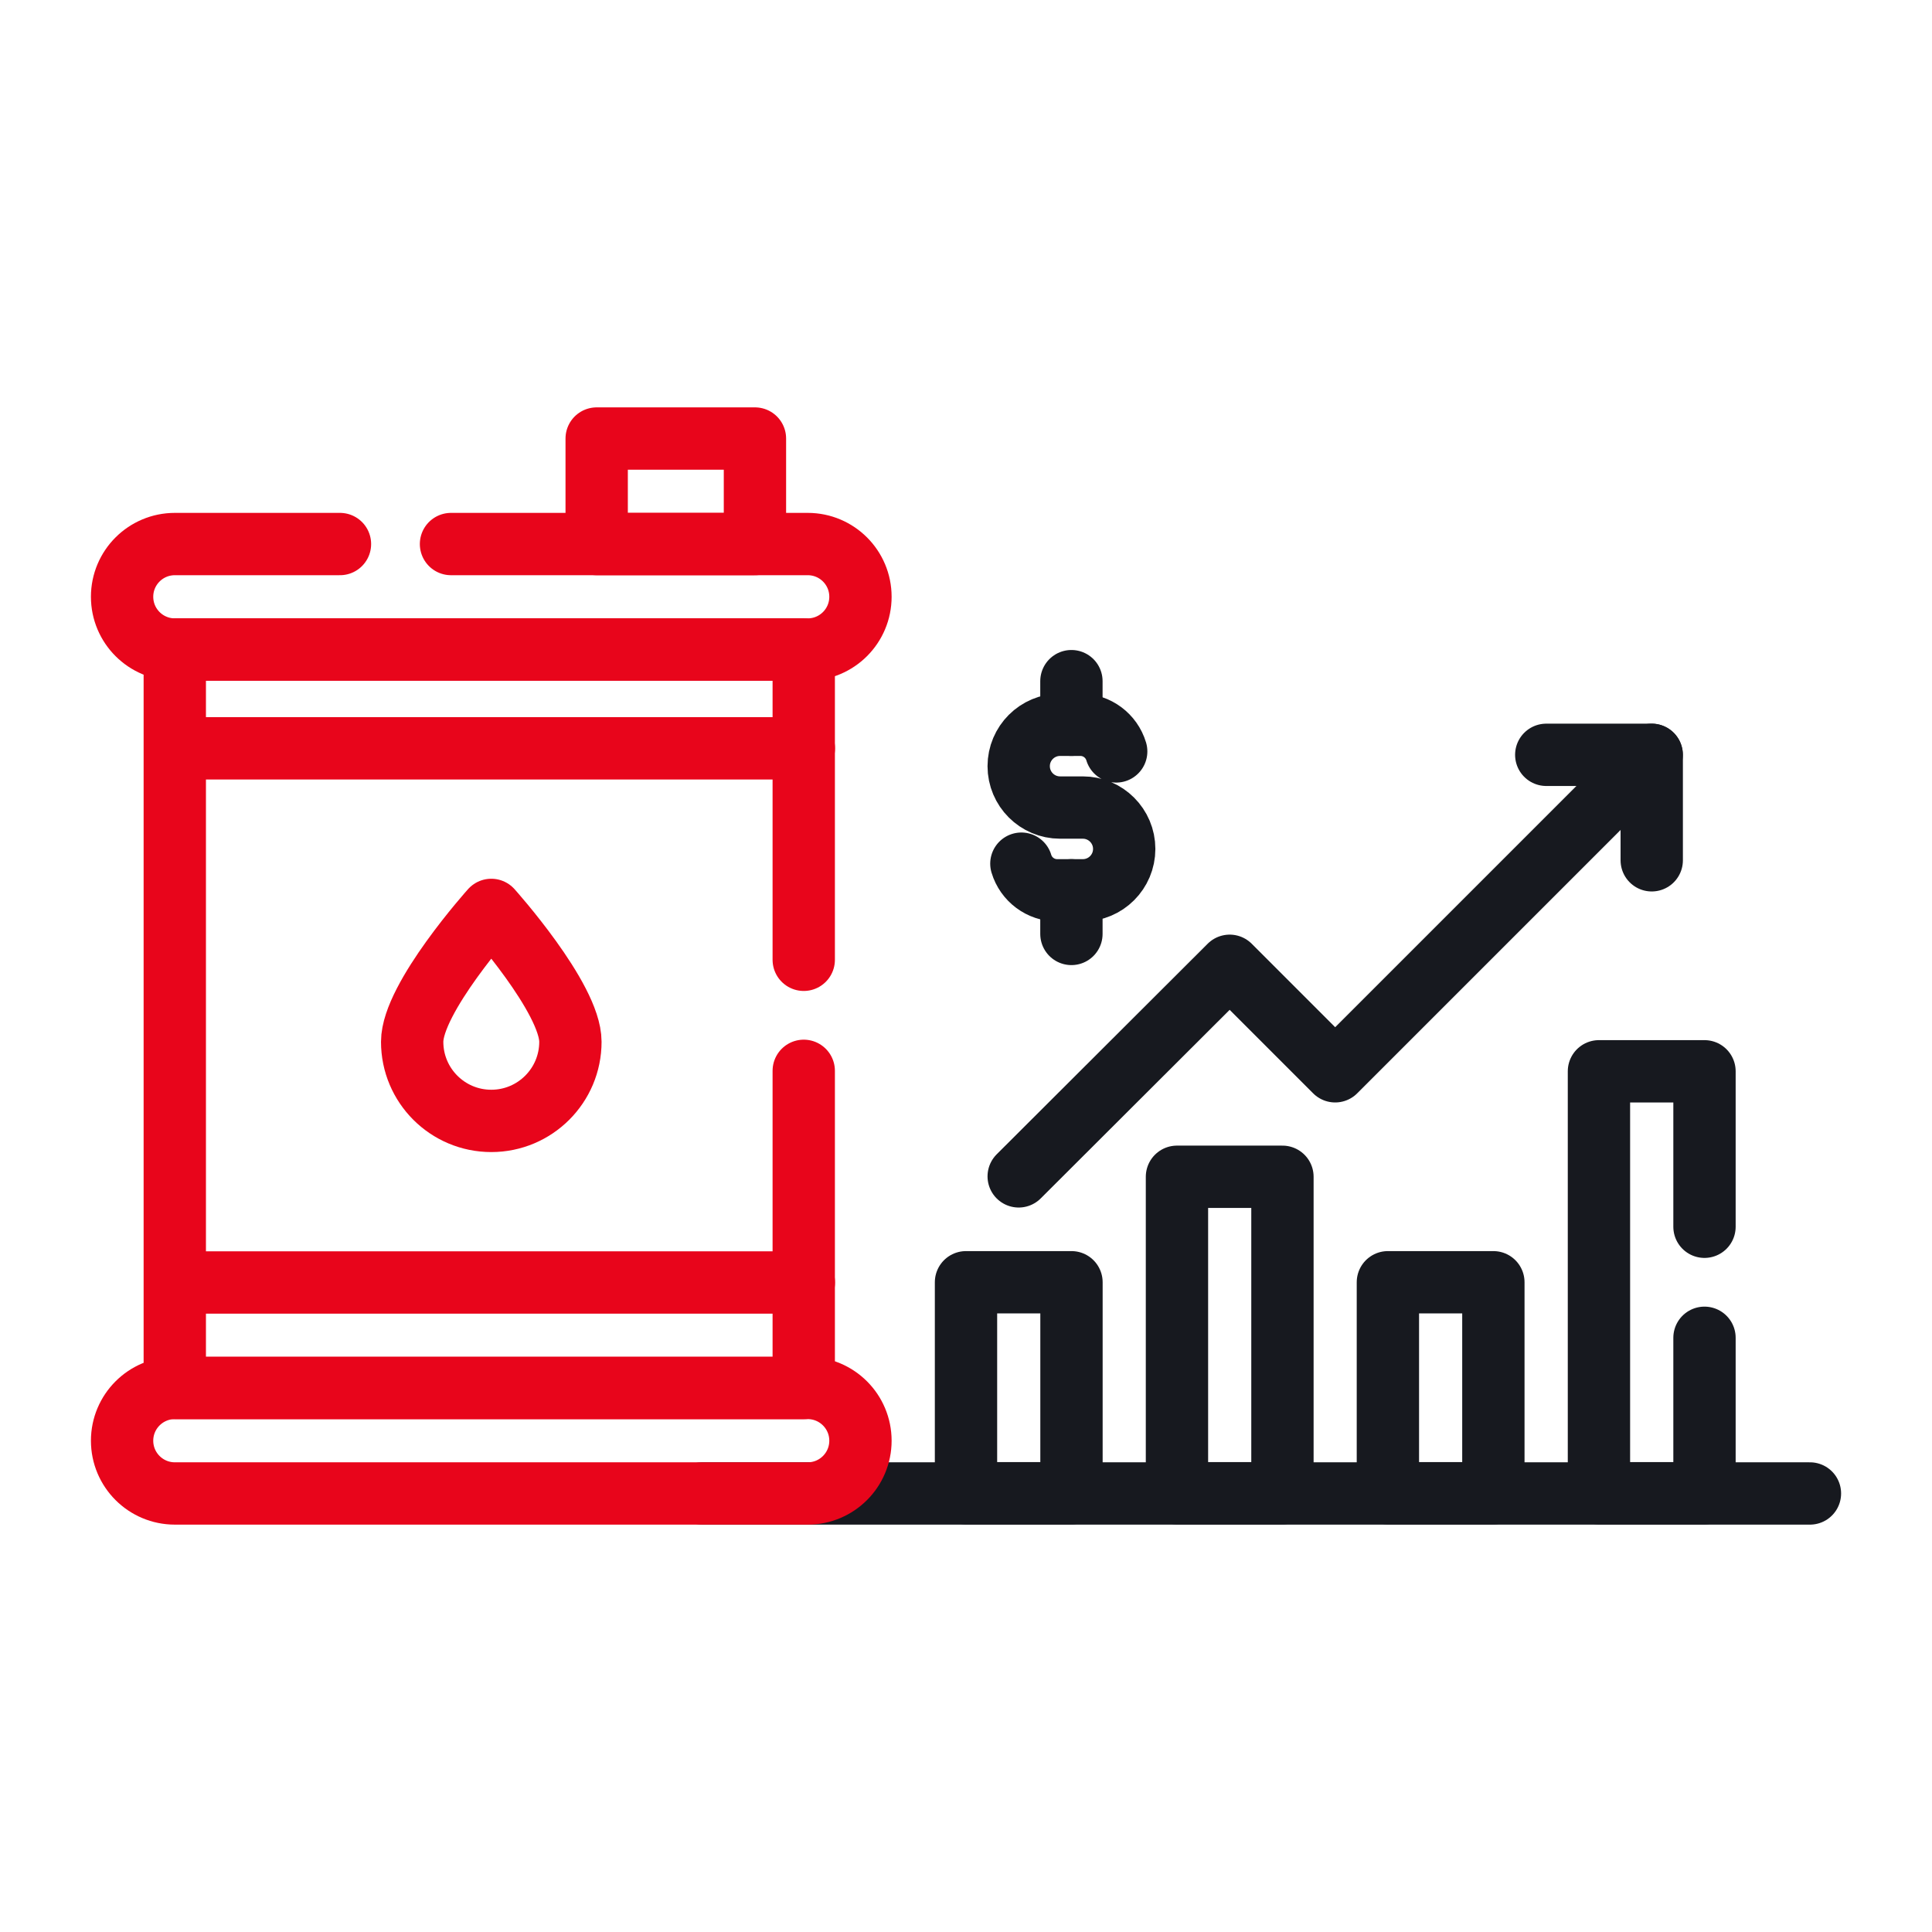
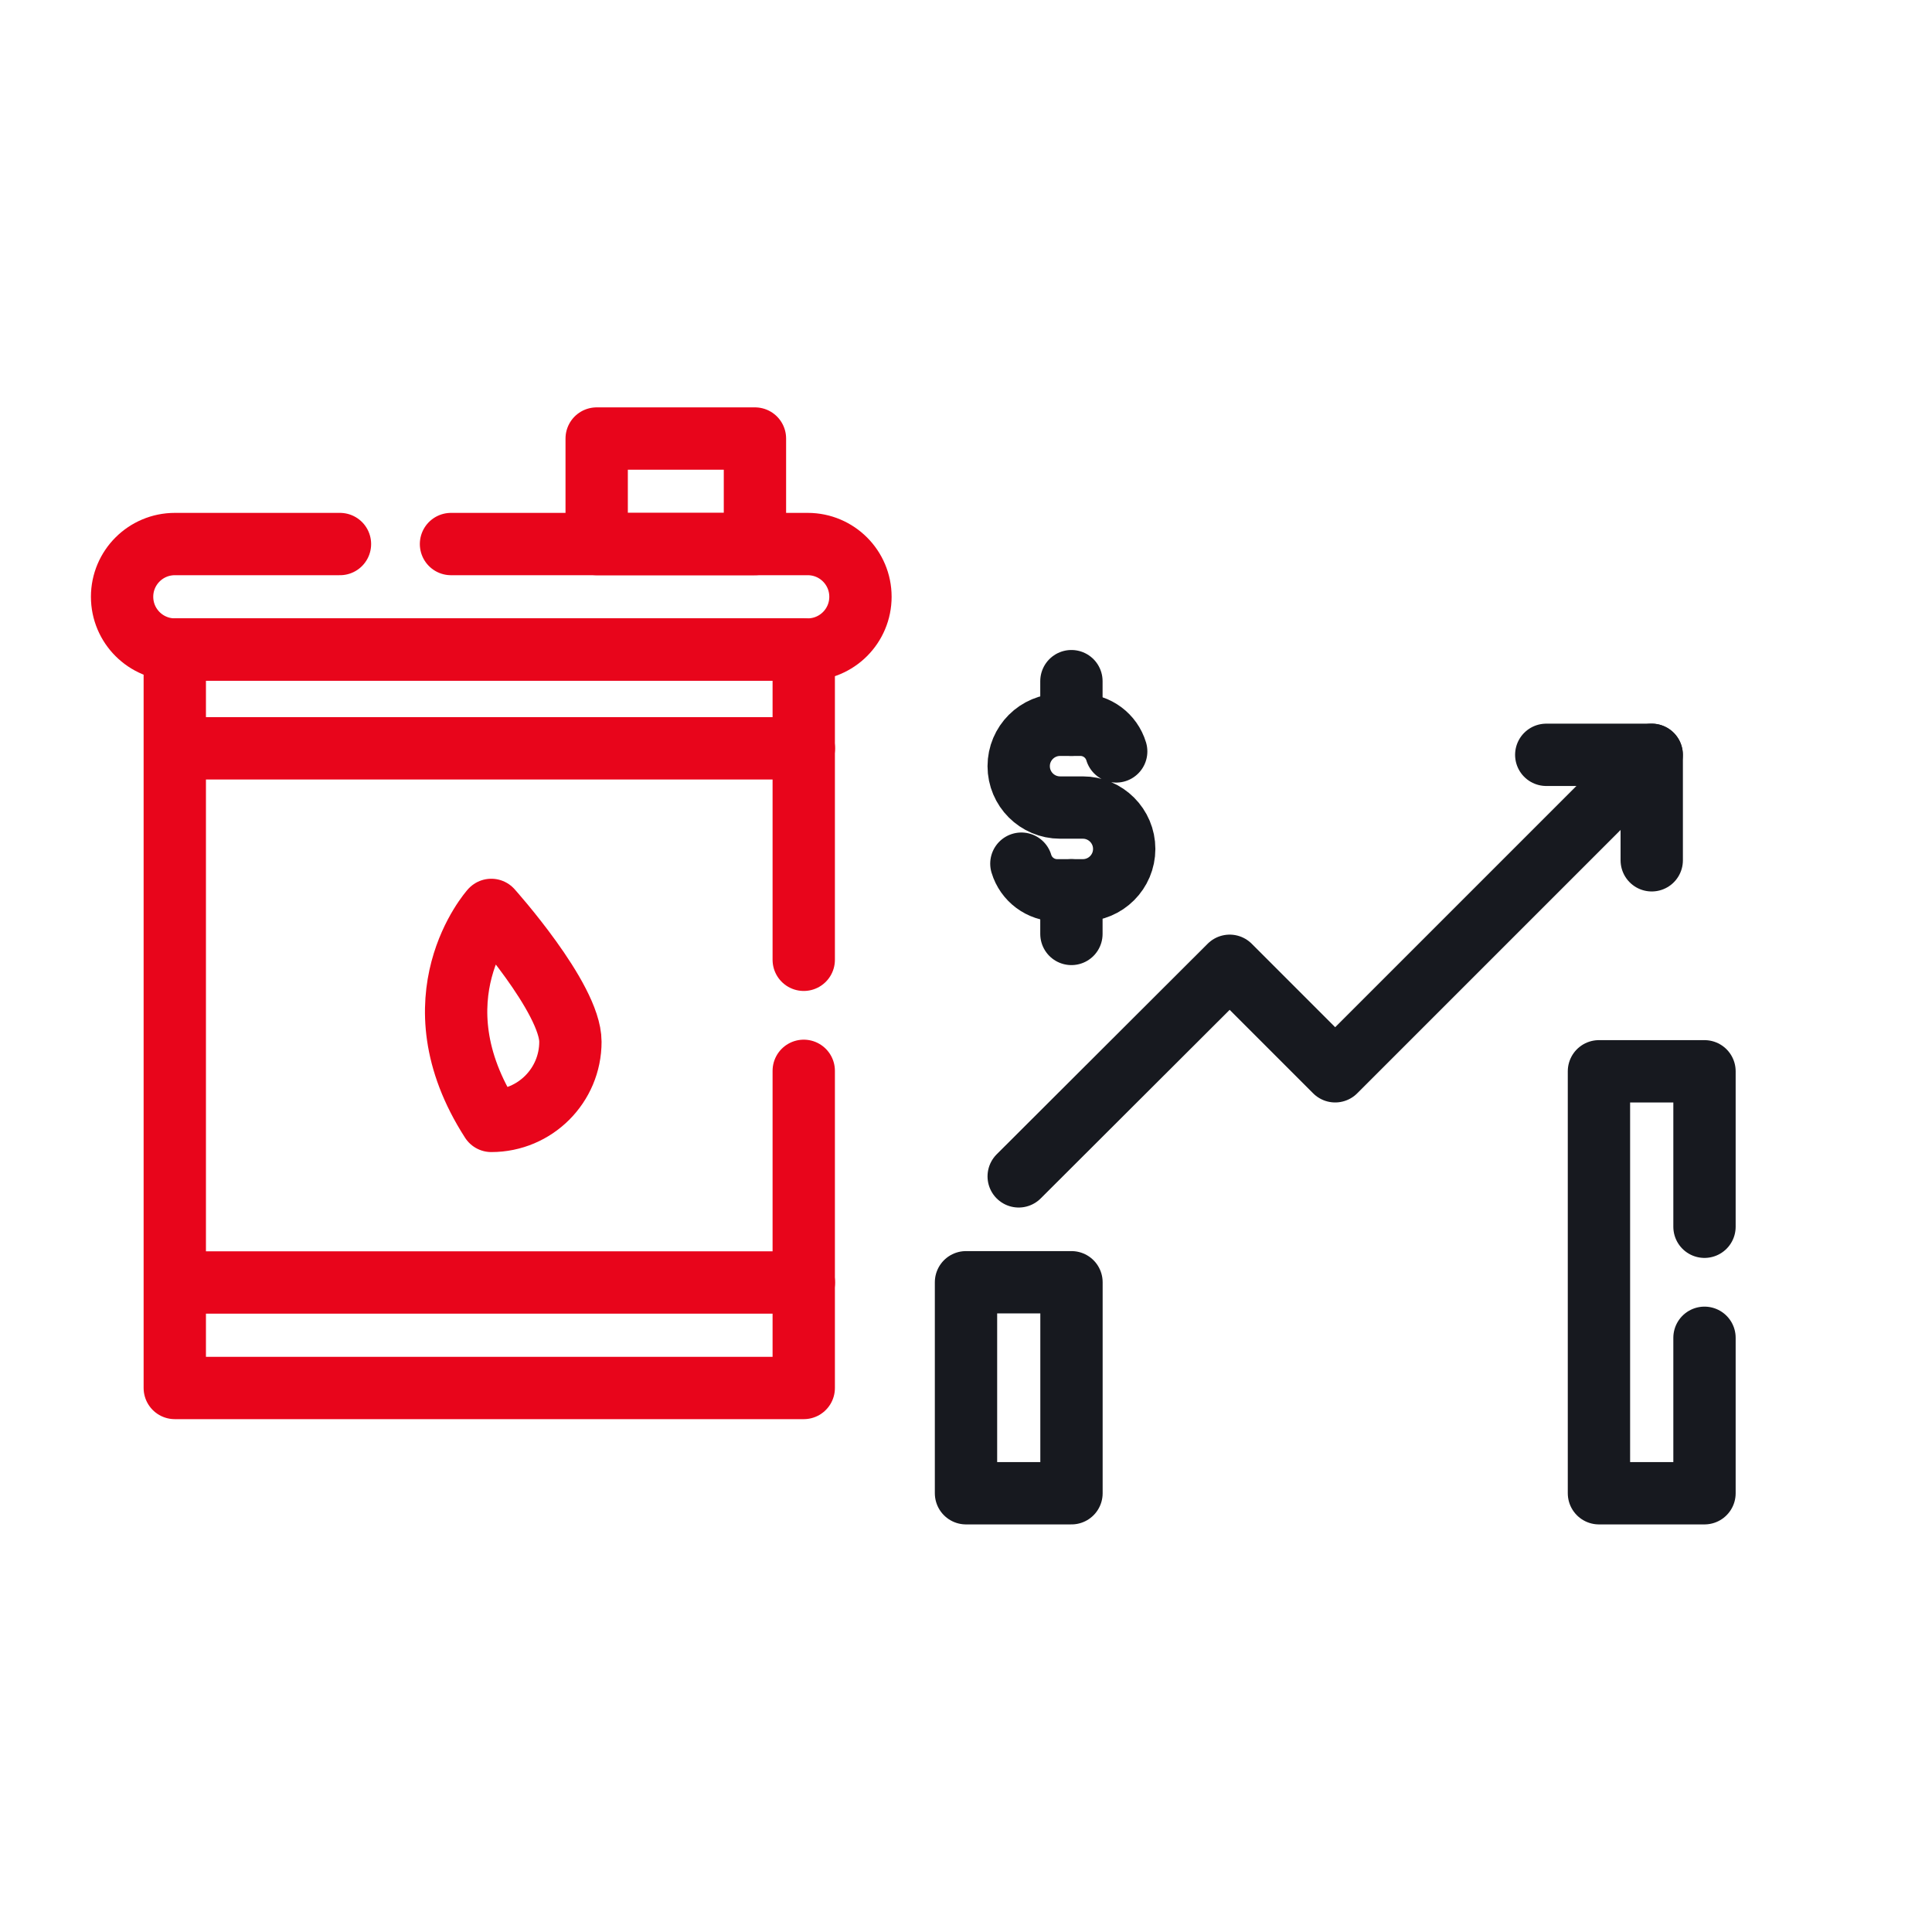
<svg xmlns="http://www.w3.org/2000/svg" width="62" height="62" viewBox="0 0 62 62" fill="none">
-   <path d="M58.083 47.927H22.535" stroke="#17191F" stroke-width="2" stroke-miterlimit="10" stroke-linecap="round" stroke-linejoin="round" />
  <path d="M14.473 17.459H25.921C26.856 17.459 27.613 18.216 27.613 19.151C27.613 20.086 26.856 20.844 25.921 20.844H5.611C4.676 20.844 3.918 20.086 3.918 19.151C3.918 18.216 4.676 17.459 5.611 17.459H10.91" stroke="#E8051B" stroke-width="2" stroke-miterlimit="10" stroke-linecap="round" stroke-linejoin="round" />
-   <path d="M25.921 47.927H5.611C4.676 47.927 3.918 47.169 3.918 46.234C3.918 45.299 4.676 44.541 5.611 44.541H25.921C26.855 44.541 27.613 45.299 27.613 46.234C27.613 47.169 26.855 47.927 25.921 47.927Z" stroke="#E8051B" stroke-width="2" stroke-miterlimit="10" stroke-linecap="round" stroke-linejoin="round" />
  <path d="M25.793 34.364V44.542H5.609V20.844H25.793V30.801" stroke="#E8051B" stroke-width="2" stroke-miterlimit="10" stroke-linecap="round" stroke-linejoin="round" />
-   <path d="M18.305 33.432C18.305 34.834 17.168 35.971 15.766 35.971C14.363 35.971 13.227 34.834 13.227 33.432C13.227 32.029 15.766 29.2 15.766 29.2C15.766 29.2 18.305 32.029 18.305 33.432Z" stroke="#E8051B" stroke-width="2" stroke-miterlimit="10" stroke-linecap="round" stroke-linejoin="round" />
+   <path d="M18.305 33.432C18.305 34.834 17.168 35.971 15.766 35.971C13.227 32.029 15.766 29.2 15.766 29.2C15.766 29.2 18.305 32.029 18.305 33.432Z" stroke="#E8051B" stroke-width="2" stroke-miterlimit="10" stroke-linecap="round" stroke-linejoin="round" />
  <path d="M5.613 24.015H25.797" stroke="#E8051B" stroke-width="2" stroke-miterlimit="10" stroke-linecap="round" stroke-linejoin="round" />
  <path d="M5.613 41.156H25.797" stroke="#E8051B" stroke-width="2" stroke-miterlimit="10" stroke-linecap="round" stroke-linejoin="round" />
  <path d="M32.691 37.751L39.462 30.993L42.847 34.379L53.003 24.223" stroke="#17191F" stroke-width="2" stroke-miterlimit="10" stroke-linecap="round" stroke-linejoin="round" />
  <path d="M49.621 24.223H53.006V27.608" stroke="#17191F" stroke-width="2" stroke-miterlimit="10" stroke-linecap="round" stroke-linejoin="round" />
  <path d="M34.385 41.149H31V47.92H34.385V41.149Z" stroke="#17191F" stroke-width="2" stroke-miterlimit="10" stroke-linecap="round" stroke-linejoin="round" />
-   <path d="M47.924 41.149H44.539V47.92H47.924V41.149Z" stroke="#17191F" stroke-width="2" stroke-miterlimit="10" stroke-linecap="round" stroke-linejoin="round" />
-   <path d="M41.155 37.764H37.77V47.92H41.155V37.764Z" stroke="#17191F" stroke-width="2" stroke-miterlimit="10" stroke-linecap="round" stroke-linejoin="round" />
  <path d="M54.699 42.931V47.92H51.312V34.379H54.699V39.368" stroke="#17191F" stroke-width="2" stroke-miterlimit="10" stroke-linecap="round" stroke-linejoin="round" />
  <path d="M32.777 27.716C32.929 28.224 33.396 28.571 33.926 28.571H34.749C35.482 28.571 36.077 27.977 36.077 27.243C36.077 26.51 35.482 25.915 34.749 25.915H34.019C33.286 25.915 32.691 25.321 32.691 24.587C32.691 23.854 33.286 23.259 34.019 23.259H34.671C35.201 23.259 35.668 23.607 35.82 24.114" stroke="#17191F" stroke-width="2" stroke-miterlimit="10" stroke-linecap="round" stroke-linejoin="round" />
  <path d="M34.383 21.859V23.259" stroke="#17191F" stroke-width="2" stroke-miterlimit="10" stroke-linecap="round" stroke-linejoin="round" />
  <path d="M34.383 28.571V29.971" stroke="#17191F" stroke-width="2" stroke-miterlimit="10" stroke-linecap="round" stroke-linejoin="round" />
  <path d="M24.227 14.073H19.148V17.459H24.227V14.073Z" stroke="#E8051B" stroke-width="2" stroke-miterlimit="10" stroke-linecap="round" stroke-linejoin="round" />
</svg>